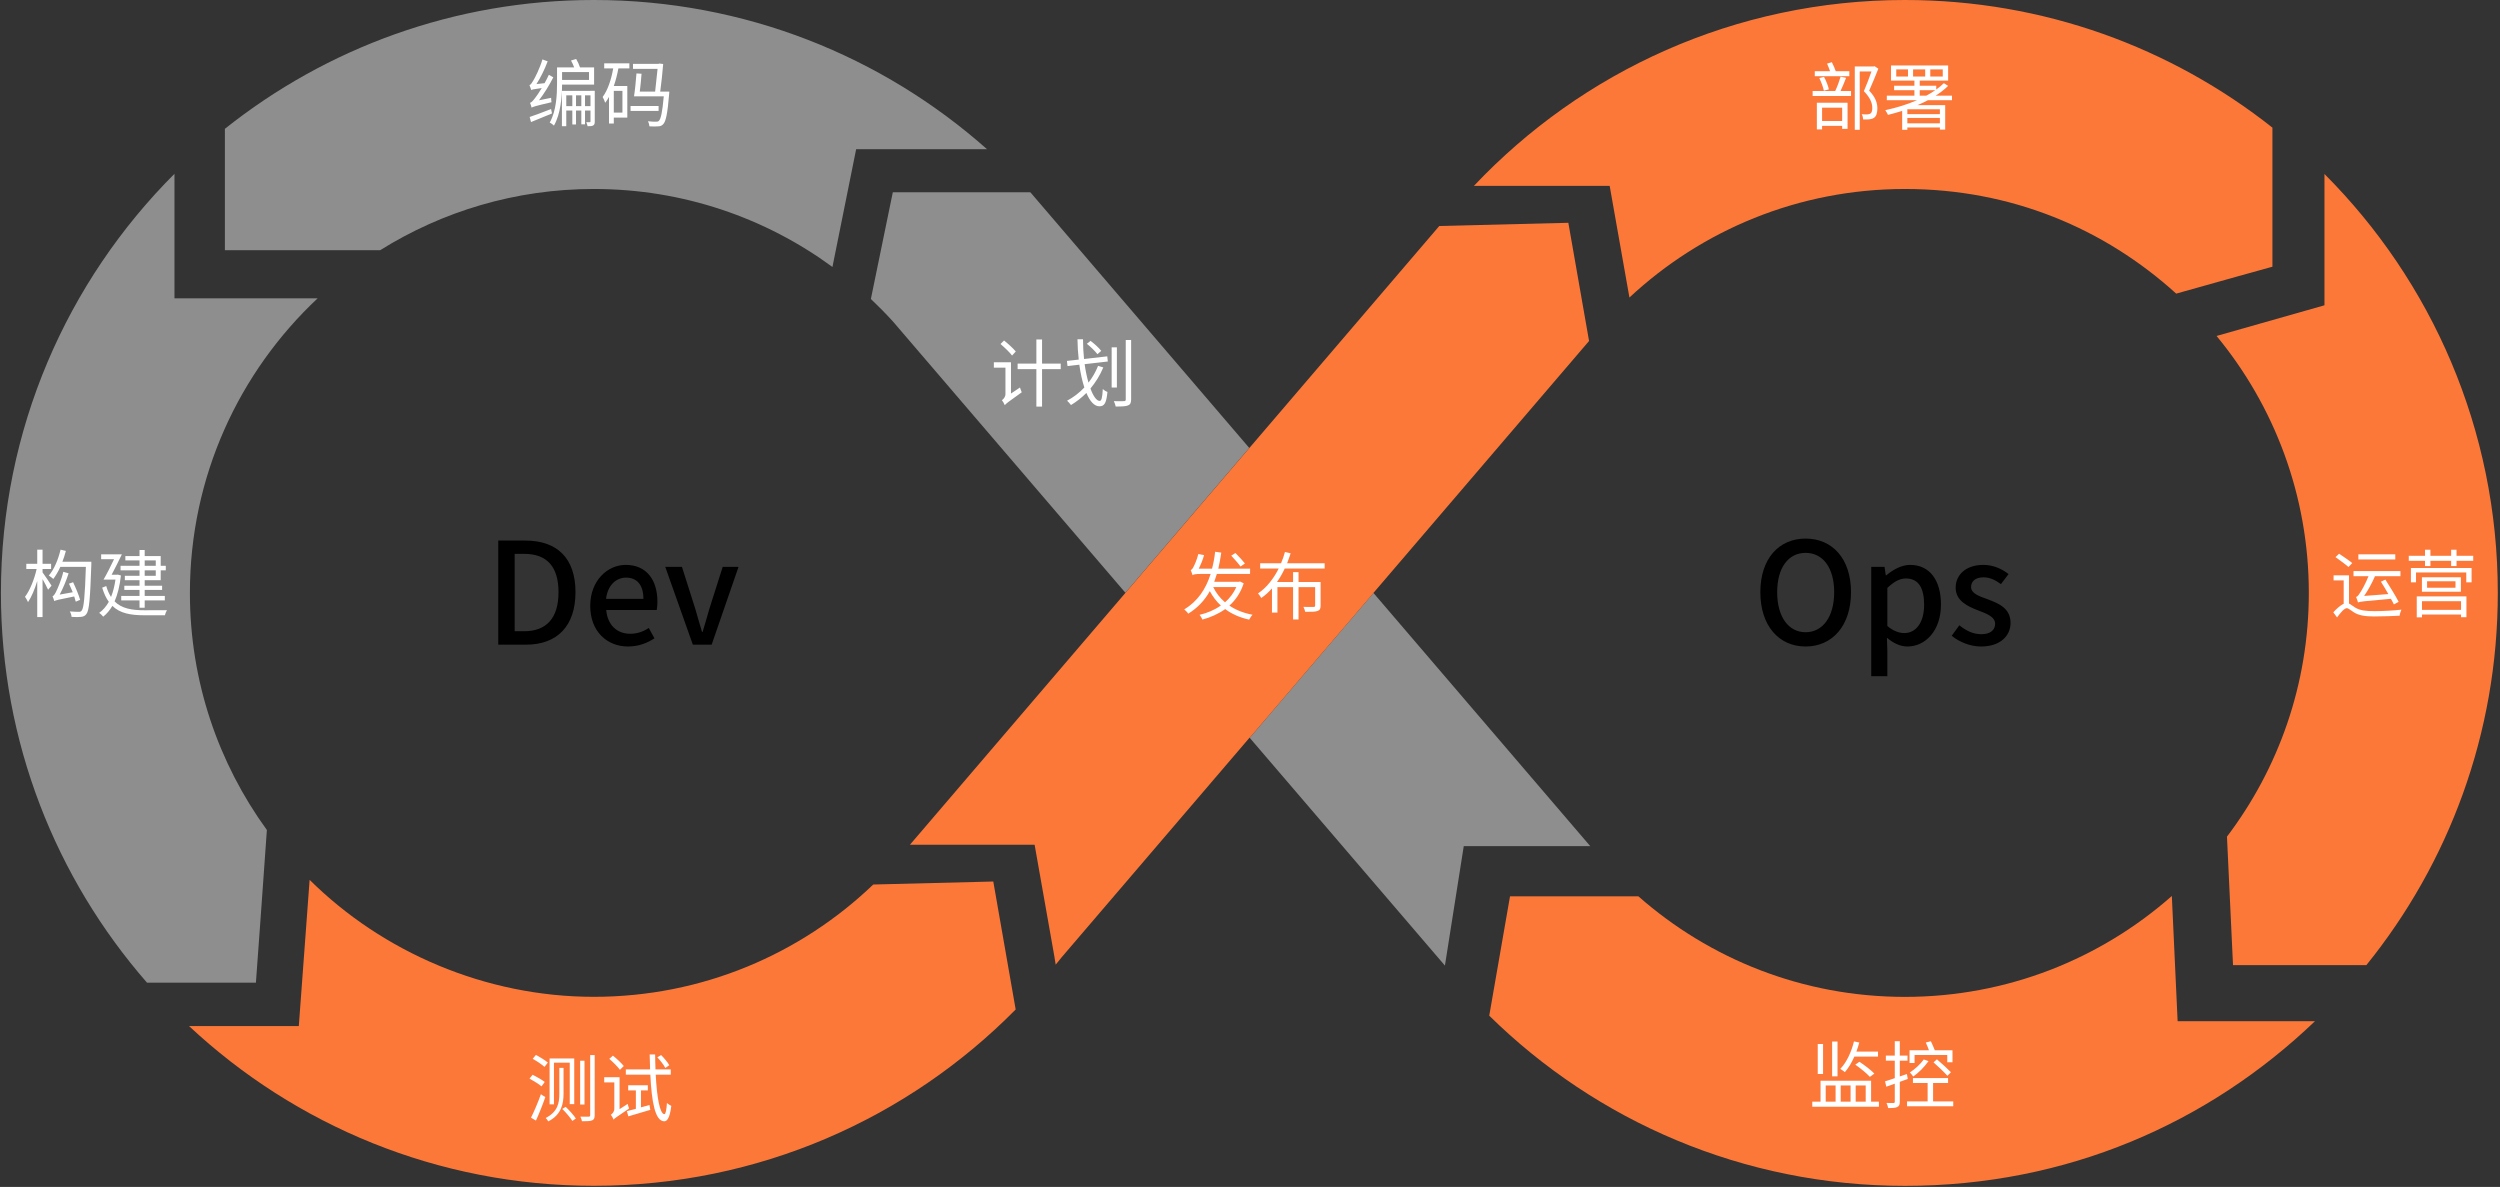
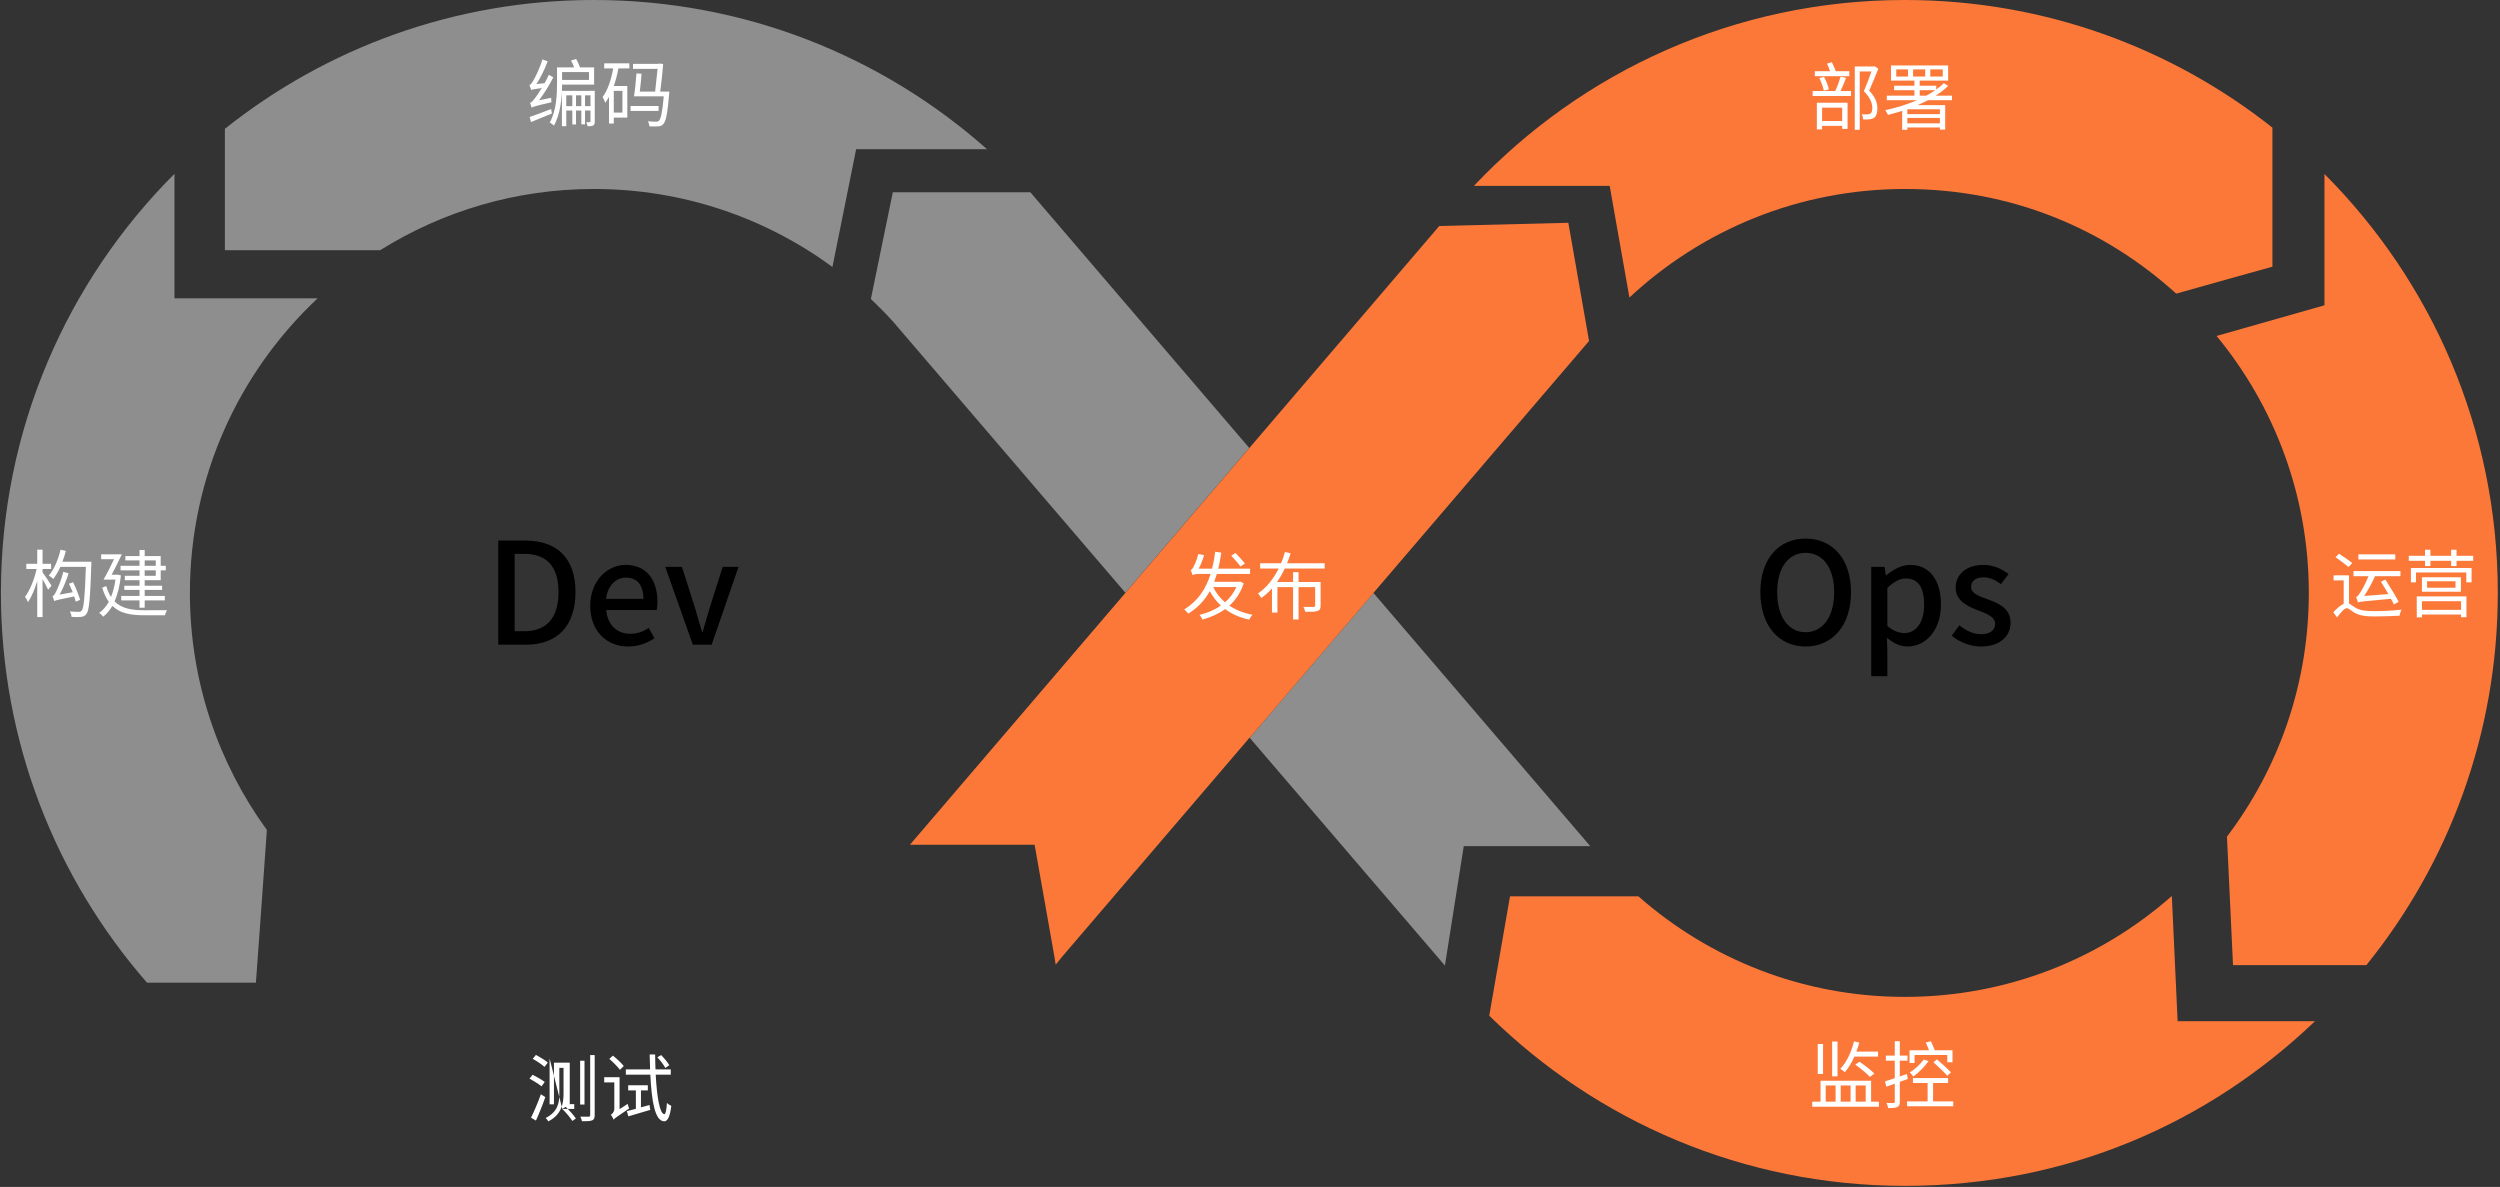
<svg xmlns="http://www.w3.org/2000/svg" width="813" height="386" viewBox="0 0 813 386" fill="none">
  <rect x="0" y="0" width="813" height="386" fill="#333333" stroke="none" />
  <g clip-path="url(#clip0_1639_1243)">
-     <path d="M61.476 333.678C95.935 365.892 142.217 385.623 193.121 385.623C246.8 385.623 295.344 363.679 330.298 328.279L323.017 286.67L283.984 287.644C260.389 310.248 228.39 324.167 193.121 324.167C157.853 324.167 124.417 309.637 100.69 286.125L97.173 333.678H61.476Z" fill="#FC7839" />
    <path d="M56.753 56.504C21.865 91.393 0.301 139.589 0.301 192.822C0.301 241.349 18.232 285.666 47.804 319.564H83.221C83.221 319.564 85.896 283.107 86.788 269.914C71.052 248.251 61.756 221.635 61.756 192.822C61.756 155.028 77.74 120.998 103.283 97.023H56.737V56.504H56.753Z" fill="#8E8E8E" />
    <path d="M321.003 48.544C286.973 18.344 242.193 0 193.121 0C147.765 0 106.073 15.669 73.133 41.889V81.368H123.625C143.785 68.77 167.595 61.456 193.121 61.456C222.149 61.456 248.98 70.867 270.709 86.817L278.42 48.527H321.003V48.544Z" fill="#8E8E8E" />
    <path d="M706.281 291.379C683.132 311.787 652.767 324.187 619.48 324.187C586.193 324.187 555.927 311.837 532.811 291.494H491.054L484.301 330.296C519.107 364.525 566.825 385.643 619.48 385.643C672.135 385.643 718.185 365.268 752.826 332.096H708.163L706.281 291.379Z" fill="#FC7839" />
    <path d="M738.973 41.493C706.116 15.504 664.622 0 619.48 0C564.249 0 514.467 23.232 479.314 60.448H523.466L529.889 96.757C553.352 74.863 584.856 61.456 619.48 61.456C654.105 61.456 684.37 74.335 707.701 95.486C717.542 92.679 738.99 86.735 738.99 86.735V41.493H738.973Z" fill="#FC7839" />
    <path d="M755.914 56.566V99.281L720.827 109.254C739.568 131.958 750.828 161.084 750.828 192.819C750.828 222.589 740.905 250.048 724.212 272.074L726.177 313.864H769.536C796.268 280.775 812.284 238.671 812.284 192.819C812.284 139.619 790.737 91.455 755.897 56.566H755.914Z" fill="#FC7839" />
    <path d="M335.07 62.527H290.341L283.208 97.234C285.685 99.579 288.079 102.006 290.374 104.532L365.98 192.77L406.268 145.679L335.07 62.527Z" fill="#8E8E8E" />
    <path d="M446.655 192.836L406.4 239.927L469.887 314.013L476.013 275.162H517.143L446.655 192.836Z" fill="#8E8E8E" />
    <path d="M446.638 192.822L516.614 111.057L516.762 110.892L510.026 72.453L468.054 73.493L406.284 145.698L365.996 192.789L295.905 274.718H336.457L342.88 311.027L343.31 313.718C343.937 312.942 344.581 312.166 345.192 311.374L406.35 239.896L406.383 239.945L446.655 192.855L446.622 192.822H446.638Z" fill="#FC7839" />
    <path d="M175.272 32.618L179.232 31.802C179.232 32.282 179.28 32.906 179.352 33.242C174.072 34.466 173.328 34.73 172.872 34.994C172.8 34.658 172.56 33.866 172.368 33.434C172.824 33.338 173.352 32.738 174.024 31.85C174.408 31.394 175.248 30.17 176.184 28.634C173.616 28.994 173.064 29.114 172.752 29.282C172.656 28.946 172.368 28.106 172.176 27.674C172.584 27.578 172.968 26.978 173.448 26.162C173.928 25.37 175.56 22.25 176.4 19.322L178.104 19.946C177.12 22.562 175.8 25.25 174.456 27.338L177.096 27.05C177.576 26.186 178.08 25.25 178.488 24.314L179.928 25.154C178.608 27.77 176.952 30.434 175.272 32.618ZM179.208 35.45L179.52 36.89C177.12 37.874 174.624 38.906 172.68 39.698L172.248 38.042C173.976 37.49 176.592 36.458 179.208 35.45ZM191.544 23.426H182.784V25.994H191.544V23.426ZM193.2 27.506H182.784C182.76 31.394 182.352 36.986 180.144 40.85C179.856 40.538 179.16 40.034 178.776 39.842C180.936 36.026 181.152 30.746 181.152 27.098V21.914H186.72C186.456 21.194 186.072 20.354 185.688 19.682L187.368 19.178C187.872 20.018 188.376 21.122 188.616 21.914H193.2V27.506ZM190.248 34.514H192.024V31.01H190.248V34.514ZM187.32 34.514H189.048V31.01H187.32V34.514ZM184.152 34.514H186.12V31.01H184.152V34.514ZM192.024 29.522H193.416V39.53C193.416 40.154 193.32 40.562 192.888 40.802C192.48 41.042 191.904 41.042 191.088 41.042C191.016 40.682 190.824 40.106 190.656 39.746H191.784C191.952 39.746 192.024 39.698 192.024 39.506V35.954H190.248V40.442H189.048V35.954H187.32V40.466H186.12V35.954H184.152V41.042H182.736V29.546H192.024V29.522ZM202.416 36.626V29.546H199.608V36.626H202.416ZM196.488 22.25V20.594H204.672V22.25H201.096C200.736 24.242 200.232 26.186 199.608 27.962H204V38.234H199.608V40.178H198.048V31.514C197.664 32.21 197.256 32.858 196.8 33.434C196.68 33.002 196.272 31.994 195.984 31.538C197.664 29.282 198.768 25.898 199.416 22.25H196.488ZM214.176 34.466V36.074H205.056V34.466H214.176ZM214.704 29.786H217.656C217.656 29.786 217.632 30.338 217.608 30.578C217.08 37.01 216.528 39.506 215.688 40.37C215.208 40.874 214.776 41.066 214.056 41.09C213.432 41.162 212.352 41.138 211.2 41.09C211.152 40.586 210.984 39.914 210.696 39.434C211.872 39.578 212.928 39.578 213.36 39.578C213.768 39.578 214.032 39.53 214.272 39.29C214.896 38.69 215.4 36.578 215.856 31.322H206.184C206.496 29.378 206.808 26.21 206.976 23.882L208.632 23.978C208.512 25.802 208.272 28.01 208.056 29.786H213.048C213.336 27.386 213.648 24.482 213.84 22.394H205.848V20.762H214.152L214.416 20.666L215.664 20.81C215.472 23.282 215.112 26.834 214.704 29.786Z" fill="white" />
-     <path d="M330.331 114.299L329.131 115.619C328.339 114.587 326.683 112.979 325.363 111.875L326.515 110.723C327.835 111.779 329.515 113.315 330.331 114.299ZM328.771 127.979L331.699 126.011C331.819 126.467 332.131 127.211 332.275 127.571C327.811 130.739 327.139 131.267 326.755 131.771C326.587 131.291 326.131 130.523 325.819 130.139C326.275 129.827 326.971 129.155 326.971 128.147V119.555H323.203V117.803H328.771V127.979ZM344.947 118.235V120.035H338.875V132.227H337.027V120.035H330.931V118.235H337.027V110.387H338.875V118.235H344.947ZM358.123 114.107L356.875 115.187C356.203 114.251 354.691 112.787 353.443 111.803L354.643 110.843C355.891 111.779 357.427 113.171 358.123 114.107ZM360.259 117.563L352.723 118.427C353.035 120.659 353.491 122.723 353.971 124.427C355.243 122.795 356.299 120.971 357.091 118.979L358.795 119.483C357.715 122.075 356.275 124.355 354.619 126.347C355.531 128.867 356.635 130.379 357.619 130.379C358.219 130.379 358.483 129.299 358.627 126.515C359.035 126.899 359.659 127.307 360.139 127.451C359.803 131.075 359.155 132.131 357.523 132.131C355.867 132.131 354.427 130.499 353.299 127.787C351.763 129.323 350.083 130.643 348.283 131.723C348.019 131.339 347.395 130.643 347.011 130.307C349.099 129.203 350.995 127.739 352.627 126.011C351.931 123.899 351.379 121.379 350.995 118.595L347.155 119.051L346.963 117.371L350.803 116.939C350.563 114.803 350.419 112.595 350.395 110.339H352.195C352.195 112.571 352.315 114.707 352.531 116.747L360.091 115.883L360.259 117.563ZM363.211 112.955V126.035H361.507V112.955H363.211ZM366.091 110.579L367.843 110.555V129.875C367.843 131.051 367.555 131.555 366.835 131.843C366.091 132.155 364.891 132.203 362.827 132.203C362.731 131.723 362.467 130.955 362.227 130.451C363.739 130.499 365.107 130.475 365.515 130.451C365.923 130.451 366.091 130.331 366.091 129.899V110.579Z" fill="white" />
    <path d="M404.86 183.242L403.42 184.226C402.772 183.314 401.428 181.802 400.396 180.698L401.764 179.834C402.796 180.89 404.188 182.378 404.86 183.242ZM402.052 190.922H394.54C395.452 192.818 396.748 194.498 398.38 195.866C399.916 194.522 401.188 192.866 402.052 190.922ZM403.252 189.098L404.452 189.698C403.468 192.722 401.86 195.098 399.796 196.946C401.884 198.362 404.404 199.37 407.332 199.922C406.948 200.282 406.468 201.002 406.228 201.506C403.18 200.834 400.564 199.682 398.428 198.074C396.22 199.658 393.7 200.762 391.036 201.482C390.844 201.026 390.412 200.33 390.1 199.946C392.572 199.37 394.972 198.362 397.012 196.922C395.596 195.602 394.396 194.042 393.436 192.242C391.78 195.194 389.524 197.642 386.428 199.562C386.164 199.154 385.54 198.506 385.108 198.194C389.476 195.53 392.116 191.618 393.7 186.65H390.364C388.852 186.65 388.036 186.794 387.82 187.058C387.7 186.674 387.412 185.786 387.22 185.378C387.556 185.282 387.82 184.946 388.084 184.418C388.372 183.938 389.26 181.994 389.692 180.17L391.564 180.53C391.156 182.066 390.46 183.674 389.836 184.922H394.156C394.612 183.194 394.948 181.37 395.164 179.426L397.156 179.714C396.892 181.562 396.58 183.29 396.196 184.922H406.54L406.516 186.65H395.716C395.452 187.514 395.164 188.378 394.876 189.194H402.916L403.252 189.098ZM430.78 184.898H417.796C417.076 186.434 416.236 187.898 415.276 189.266H420.508V186.05H422.284V189.266H429.46V196.946C429.46 197.906 429.244 198.41 428.5 198.674C427.78 198.962 426.508 198.986 424.444 198.962C424.372 198.482 424.108 197.834 423.868 197.354C425.404 197.402 426.796 197.378 427.156 197.378C427.564 197.354 427.684 197.258 427.684 196.922V190.946H422.284V201.458H420.508V190.946H415.42V199.226H413.644V191.354C412.612 192.53 411.46 193.586 410.164 194.474C409.924 194.042 409.468 193.37 409.108 192.986C412.012 191.018 414.22 188.066 415.828 184.898H409.804V183.17H416.596C417.124 181.946 417.532 180.722 417.868 179.498L419.716 179.93C419.38 181.01 418.972 182.09 418.564 183.17H430.78V184.898Z" fill="white" />
    <path d="M610.736 343.607H603.032C602.168 345.575 601.112 347.351 599.936 348.671C599.624 348.407 598.904 347.855 598.472 347.591C600.488 345.503 602.048 342.191 602.912 338.663L604.64 339.023C604.376 340.031 604.04 341.015 603.704 341.975H610.736V343.607ZM603.344 346.223L604.688 345.287C606.368 346.391 608.48 348.023 609.536 349.127L608.096 350.207C607.112 349.103 605.048 347.423 603.344 346.223ZM597.56 338.711V350.015H595.808V338.711H597.56ZM592.856 339.503V349.271H591.128V339.503H592.856ZM593.72 352.991V358.271H596.936V352.991H593.72ZM601.808 352.991H598.592V358.271H601.808V352.991ZM606.728 352.991H603.464V358.271H606.728V352.991ZM608.48 358.271H611.024V359.903H589.352V358.271H592.04V351.455H608.48V358.271ZM622.616 343.079V345.695H620.984V341.543H627.296C627.032 340.751 626.6 339.791 626.264 339.023L627.92 338.615C628.352 339.551 628.904 340.727 629.192 341.543H634.952V345.455H633.248V343.079H622.616ZM628.784 345.479L629.888 344.495C631.4 345.767 633.416 347.615 634.448 348.695L633.296 349.847C632.312 348.743 630.32 346.823 628.784 345.479ZM625.616 344.543L627.152 345.071C625.856 346.943 623.912 348.887 622.184 350.087C621.968 349.799 621.416 349.055 621.08 348.767C622.76 347.687 624.488 346.079 625.616 344.543ZM620.12 349.271L620.408 350.879C619.544 351.191 618.68 351.503 617.816 351.815V358.271C617.816 359.255 617.6 359.711 617 359.999C616.448 360.287 615.536 360.359 614.024 360.335C613.952 359.903 613.736 359.183 613.496 358.679C614.552 358.703 615.488 358.703 615.752 358.703C616.04 358.703 616.184 358.607 616.184 358.247V352.415L613.424 353.399L613.016 351.647C613.88 351.383 614.984 351.047 616.184 350.615V344.927H613.28V343.271H616.184V338.591H617.816V343.271H620.312V344.927H617.816V350.063C618.56 349.823 619.352 349.535 620.12 349.271ZM628.64 358.175H635.192V359.759H620.168V358.175H626.864V352.199H622.088V350.591H633.512V352.199H628.64V358.175Z" fill="white" />
    <path d="M601.4 23.154V24.786H590.168V23.154H595.136C594.872 22.362 594.488 21.426 594.152 20.682L595.712 20.226C596.216 21.162 596.696 22.338 596.984 23.154H601.4ZM594.752 29.058L593.12 29.49C592.904 28.386 592.28 26.682 591.632 25.386L593.168 25.002C593.864 26.25 594.512 27.93 594.752 29.058ZM599.072 35.01H592.544V39.354H599.072V35.01ZM590.84 42.09V33.402H600.824V41.898H599.072V40.938H592.544V42.09H590.84ZM598.568 24.93L600.344 25.314C599.816 26.706 599.144 28.338 598.544 29.586H601.952V31.218H589.472V29.586H596.816C597.464 28.242 598.184 26.274 598.568 24.93ZM609.608 21.522L610.832 22.338C609.968 24.522 608.864 27.258 607.856 29.466C609.992 31.722 610.52 33.57 610.52 35.25C610.52 36.618 610.208 37.794 609.44 38.298C609.032 38.586 608.504 38.754 607.952 38.802C607.352 38.874 606.584 38.874 605.912 38.85C605.888 38.37 605.72 37.65 605.432 37.146C606.128 37.218 606.8 37.218 607.28 37.194C607.64 37.17 607.976 37.098 608.24 36.954C608.72 36.642 608.888 35.898 608.864 35.082C608.864 33.57 608.264 31.842 606.128 29.658C607.016 27.642 607.952 25.098 608.6 23.25H604.784V42.21H603.176V21.618H609.32L609.608 21.522ZM624.296 31.122H626.408C627.464 30.57 628.448 29.946 629.36 29.322H624.296V31.122ZM630.848 37.122V35.538H620.264V37.122H630.848ZM620.264 40.098H630.848V38.346H620.264V40.098ZM622.136 24.882H626.072V22.578H622.136V24.882ZM620.48 24.882V22.578H616.664V24.882H620.48ZM627.728 22.578V24.882H631.784V22.578H627.728ZM634.784 32.586H626.96C625.856 33.162 624.728 33.714 623.552 34.194H632.576V42.138H630.848V41.442H620.264V42.21H618.584V36.066C617.072 36.546 615.512 36.978 613.976 37.362C613.808 36.978 613.352 36.186 613.088 35.826C616.592 35.082 620.168 34.002 623.408 32.586H613.592V31.122H622.568V29.322H615.968V27.882H622.568V26.202H614.96V21.282H633.536V26.202H624.296V27.882H629.672V29.106C630.584 28.458 631.4 27.762 632.144 27.042L633.536 27.93C632.36 29.082 630.968 30.162 629.456 31.122H634.784V32.586Z" fill="white" />
    <path d="M13.837 185.036V186.14C14.461 186.932 16.333 189.764 16.765 190.46L15.637 191.78C15.301 190.988 14.509 189.524 13.837 188.324V200.66H12.109V188.972C11.293 191.636 10.213 194.204 9.109 195.812C8.893 195.284 8.461 194.516 8.125 194.084C9.685 192.092 11.197 188.3 11.917 185.036H8.557V183.356H12.109V178.748H13.837V183.356H16.621V185.036H13.837ZM26.053 195.068L24.637 195.668C24.517 195.188 24.349 194.612 24.133 193.964C18.853 195.02 18.085 195.212 17.653 195.476C17.557 195.14 17.293 194.324 17.077 193.892C17.461 193.796 17.821 193.244 18.205 192.476C18.613 191.684 19.957 188.708 20.581 185.948L22.309 186.452C21.541 188.876 20.461 191.396 19.405 193.364L23.653 192.596C23.269 191.636 22.813 190.652 22.429 189.812L23.773 189.332C24.661 191.204 25.669 193.628 26.053 195.068ZM29.701 182.684V183.596C29.317 194.804 29.005 198.476 28.117 199.652C27.637 200.324 27.133 200.516 26.341 200.612C25.645 200.708 24.445 200.684 23.269 200.612C23.245 200.084 23.029 199.34 22.693 198.836C23.989 198.956 25.141 198.956 25.645 198.956C26.077 198.98 26.293 198.884 26.557 198.572C27.253 197.756 27.613 194.108 27.925 184.34H19.621C18.949 185.852 18.157 187.172 17.341 188.276C17.029 187.988 16.309 187.436 15.877 187.172C17.605 185.156 18.925 181.988 19.693 178.748L21.421 179.156C21.109 180.356 20.725 181.556 20.293 182.684H29.701ZM50.653 182.252H47.053V184.004H50.653V182.252ZM50.653 187.244V185.468H47.053V187.244H50.653ZM45.373 184.004V182.252H40.765V180.836H45.373V178.868H47.053V180.836H52.261V184.004H53.917V185.468H52.261V188.684H47.053V190.484H52.717V191.852H47.053V193.796H53.605V195.26H47.053V197.636H45.373V195.26H39.421V193.796H45.373V191.852H40.429V190.484H45.373V188.684H40.597V187.244H45.373V185.468H39.205V184.004H45.373ZM38.317 186.86L39.325 187.148C38.941 190.556 38.245 193.34 37.261 195.572C39.589 197.924 42.901 198.452 46.981 198.452C47.917 198.452 53.077 198.452 54.301 198.428C54.037 198.836 53.725 199.604 53.629 200.084H46.933C42.493 200.084 39.013 199.46 36.541 197.036C35.677 198.5 34.693 199.652 33.565 200.54C33.277 200.18 32.653 199.556 32.245 199.316C33.469 198.452 34.525 197.228 35.389 195.716C34.501 194.516 33.805 193.004 33.229 191.108L34.549 190.58C34.957 191.996 35.485 193.172 36.109 194.132C36.757 192.524 37.237 190.652 37.549 188.492H33.661C34.693 186.74 36.013 184.148 37.093 181.844H32.893V180.26H39.637C38.629 182.372 37.357 184.916 36.301 186.908H38.005L38.317 186.86Z" fill="white" />
-     <path d="M182.856 360.619L183.96 359.947C185.16 361.099 186.624 362.707 187.272 363.739L186.144 364.531C185.472 363.499 184.08 361.819 182.856 360.619ZM178.728 344.203H186.744V359.059H185.28V345.571H180.144V359.131H178.728V344.203ZM191.928 343.099H193.392V362.635C193.392 363.643 193.152 364.075 192.576 364.339C191.952 364.603 190.92 364.651 189.264 364.627C189.192 364.219 188.952 363.571 188.736 363.139C190.008 363.163 191.112 363.163 191.448 363.139C191.784 363.139 191.928 363.019 191.928 362.659V343.099ZM188.664 344.947H190.08V359.203H188.664V344.947ZM181.896 347.275H183.264V355.699C183.264 358.891 182.592 362.515 178.296 364.675C178.152 364.363 177.72 363.811 177.456 363.571C181.464 361.531 181.896 358.555 181.896 355.699V347.275ZM173.232 344.323L174.288 343.051C175.584 343.747 177.312 344.803 178.152 345.547L177.072 346.963C176.256 346.195 174.576 345.067 173.232 344.323ZM172.2 350.755L173.208 349.507C174.528 350.155 176.256 351.163 177.144 351.859L176.112 353.275C175.248 352.555 173.496 351.499 172.2 350.755ZM172.68 363.475C173.616 361.603 174.96 358.531 175.896 355.843L177.336 356.779C176.472 359.275 175.296 362.227 174.288 364.411L172.68 363.475ZM217.656 346.411L216.36 347.299C215.88 346.339 214.776 344.899 213.768 343.843L214.992 343.099C216 344.107 217.152 345.499 217.656 346.411ZM202.848 346.675L201.6 347.899C200.88 346.915 199.368 345.403 198.144 344.347L199.32 343.291C200.568 344.275 202.104 345.739 202.848 346.675ZM201.48 360.691L204.12 358.987C204.216 359.467 204.432 360.115 204.6 360.475C200.544 363.235 199.92 363.643 199.536 364.099C199.392 363.643 198.96 362.899 198.624 362.539C199.08 362.251 199.776 361.603 199.776 360.571V352.003H196.488V350.299H201.48V360.691ZM208.44 354.595V360.115C209.328 359.875 210.288 359.611 211.224 359.347L211.464 360.931C208.968 361.675 206.328 362.443 204.336 363.043L203.856 361.339C204.672 361.147 205.68 360.883 206.784 360.595V354.595H204.288V352.939H210.672V354.595H208.44ZM218.136 349.483H213.24C213.624 356.827 214.56 362.251 216.048 362.323C216.456 362.347 216.744 361.003 216.888 358.675C217.224 359.035 217.992 359.467 218.304 359.635C217.824 363.643 216.912 364.651 216 364.651C213.048 364.579 211.92 358.459 211.488 349.483H203.52V347.779H211.416C211.344 346.219 211.296 344.611 211.272 342.907H213.048C213.072 344.587 213.096 346.219 213.168 347.779H218.136V349.483Z" fill="white" />
+     <path d="M182.856 360.619L183.96 359.947C185.16 361.099 186.624 362.707 187.272 363.739L186.144 364.531C185.472 363.499 184.08 361.819 182.856 360.619ZH186.744V359.059H185.28V345.571H180.144V359.131H178.728V344.203ZM191.928 343.099H193.392V362.635C193.392 363.643 193.152 364.075 192.576 364.339C191.952 364.603 190.92 364.651 189.264 364.627C189.192 364.219 188.952 363.571 188.736 363.139C190.008 363.163 191.112 363.163 191.448 363.139C191.784 363.139 191.928 363.019 191.928 362.659V343.099ZM188.664 344.947H190.08V359.203H188.664V344.947ZM181.896 347.275H183.264V355.699C183.264 358.891 182.592 362.515 178.296 364.675C178.152 364.363 177.72 363.811 177.456 363.571C181.464 361.531 181.896 358.555 181.896 355.699V347.275ZM173.232 344.323L174.288 343.051C175.584 343.747 177.312 344.803 178.152 345.547L177.072 346.963C176.256 346.195 174.576 345.067 173.232 344.323ZM172.2 350.755L173.208 349.507C174.528 350.155 176.256 351.163 177.144 351.859L176.112 353.275C175.248 352.555 173.496 351.499 172.2 350.755ZM172.68 363.475C173.616 361.603 174.96 358.531 175.896 355.843L177.336 356.779C176.472 359.275 175.296 362.227 174.288 364.411L172.68 363.475ZM217.656 346.411L216.36 347.299C215.88 346.339 214.776 344.899 213.768 343.843L214.992 343.099C216 344.107 217.152 345.499 217.656 346.411ZM202.848 346.675L201.6 347.899C200.88 346.915 199.368 345.403 198.144 344.347L199.32 343.291C200.568 344.275 202.104 345.739 202.848 346.675ZM201.48 360.691L204.12 358.987C204.216 359.467 204.432 360.115 204.6 360.475C200.544 363.235 199.92 363.643 199.536 364.099C199.392 363.643 198.96 362.899 198.624 362.539C199.08 362.251 199.776 361.603 199.776 360.571V352.003H196.488V350.299H201.48V360.691ZM208.44 354.595V360.115C209.328 359.875 210.288 359.611 211.224 359.347L211.464 360.931C208.968 361.675 206.328 362.443 204.336 363.043L203.856 361.339C204.672 361.147 205.68 360.883 206.784 360.595V354.595H204.288V352.939H210.672V354.595H208.44ZM218.136 349.483H213.24C213.624 356.827 214.56 362.251 216.048 362.323C216.456 362.347 216.744 361.003 216.888 358.675C217.224 359.035 217.992 359.467 218.304 359.635C217.824 363.643 216.912 364.651 216 364.651C213.048 364.579 211.92 358.459 211.488 349.483H203.52V347.779H211.416C211.344 346.219 211.296 344.611 211.272 342.907H213.048C213.072 344.587 213.096 346.219 213.168 347.779H218.136V349.483Z" fill="white" />
    <path d="M778.944 180.26V181.94H766.944V180.26H778.944ZM766.848 195.908V195.836C766.824 195.86 766.824 195.908 766.824 195.908C766.728 195.548 766.416 194.636 766.2 194.132C766.632 194.036 767.016 193.532 767.496 192.764C767.976 192.116 769.272 189.788 770.232 187.388H765.36V185.708H780.624V187.388H772.344C771.36 189.644 770.088 191.972 768.816 193.796L776.688 193.196C775.92 191.828 775.056 190.388 774.264 189.164L775.728 188.492C777.216 190.82 779.136 193.916 780.048 195.716L778.488 196.556C778.248 196.028 777.912 195.404 777.528 194.732C768.6 195.524 767.568 195.62 766.848 195.908ZM764.952 183.116L763.728 184.388C762.792 183.548 760.896 182.18 759.504 181.172L760.68 180.068C762.048 180.98 763.992 182.3 764.952 183.116ZM763.896 187.1V196.268C764.424 196.508 764.952 197.012 765.888 197.564C767.496 198.572 769.512 198.74 772.152 198.74C774.864 198.74 778.464 198.548 780.936 198.26C780.696 198.788 780.408 199.676 780.36 200.228C778.752 200.324 774.696 200.468 772.104 200.468C769.176 200.468 767.184 200.18 765.504 199.148C764.544 198.548 763.728 197.78 763.176 197.78C762.384 197.78 761.184 199.196 760.008 200.78L758.784 199.124C759.96 197.852 761.136 196.82 762.168 196.34V188.756H758.88V187.1H763.896ZM800.328 195.5H787.632V198.332H800.328V195.5ZM785.928 200.756V193.94H802.08V200.708H800.328V199.844H787.632V200.756H785.928ZM798.528 191.132V189.02H789.288V191.132H798.528ZM787.608 187.724H800.28V192.428H787.608V187.724ZM784.032 189.38V184.724H803.76V189.38H802.032V186.164H785.688V189.38H784.032ZM798.864 180.74H804.288V182.372H798.864V184.076H797.112V182.372H790.368V184.076H788.616V182.372H783.336V180.74H788.616V178.772H790.368V180.74H797.112V178.772H798.864V180.74Z" fill="white" />
    <path d="M162.033 209.645V175.789H170.819C181.215 175.789 187.149 181.539 187.149 192.579C187.149 203.573 181.215 209.645 171.095 209.645H162.033ZM167.369 205.275H170.451C177.719 205.275 181.629 200.997 181.629 192.579C181.629 184.115 177.719 180.113 170.451 180.113H167.369V205.275ZM204.271 210.243C197.417 210.243 191.943 205.367 191.943 197.041C191.943 188.807 197.555 183.701 203.489 183.701C210.205 183.701 213.793 188.531 213.793 195.707C213.793 196.719 213.701 197.777 213.563 198.375H197.141C197.555 203.205 200.591 206.103 204.961 206.103C207.215 206.103 209.147 205.413 210.987 204.217L212.827 207.575C210.481 209.139 207.583 210.243 204.271 210.243ZM197.095 194.741H209.239C209.239 190.371 207.261 187.841 203.581 187.841C200.407 187.841 197.601 190.279 197.095 194.741ZM225.313 209.645L216.343 184.345H221.771L226.095 197.961C226.785 200.445 227.567 203.021 228.303 205.505H228.487C229.223 203.021 230.005 200.445 230.695 197.961L235.019 184.345H240.171L231.431 209.645H225.313Z" fill="black" />
    <path d="M587.184 210.243C578.49 210.243 572.464 203.481 572.464 192.579C572.464 181.677 578.49 175.145 587.184 175.145C595.878 175.145 601.95 181.677 601.95 192.579C601.95 203.481 595.878 210.243 587.184 210.243ZM587.184 205.597C592.796 205.597 596.476 200.537 596.476 192.579C596.476 184.621 592.796 179.791 587.184 179.791C581.572 179.791 577.938 184.621 577.938 192.579C577.938 200.537 581.572 205.597 587.184 205.597ZM608.523 219.903V184.345H612.847L613.261 187.105H613.399C615.607 185.265 618.367 183.701 621.173 183.701C627.613 183.701 631.201 188.807 631.201 196.581C631.201 205.275 626.003 210.243 620.299 210.243C618.045 210.243 615.791 209.231 613.629 207.391L613.767 211.715V219.903H608.523ZM619.287 205.873C622.967 205.873 625.727 202.607 625.727 196.673C625.727 191.383 624.025 188.117 619.793 188.117C617.815 188.117 615.929 189.129 613.767 191.199V203.573C615.745 205.275 617.723 205.873 619.287 205.873ZM644.217 210.243C640.721 210.243 637.133 208.771 634.695 206.747L637.179 203.343C639.433 205.137 641.641 206.241 644.355 206.241C647.391 206.241 648.817 204.769 648.817 202.837C648.817 200.537 645.965 199.525 643.205 198.467C639.847 197.179 635.983 195.385 635.983 191.107C635.983 186.875 639.387 183.701 644.953 183.701C648.357 183.701 651.117 185.081 653.187 186.691L650.703 189.957C648.955 188.669 647.161 187.749 645.045 187.749C642.285 187.749 640.997 189.129 640.997 190.877C640.997 193.039 643.619 193.867 646.379 194.879C649.921 196.213 653.831 197.777 653.831 202.561C653.831 206.793 650.473 210.243 644.217 210.243Z" fill="black" />
  </g>
  <defs>
    <clipPath id="clip0_1639_1243">
      <rect width="812" height="386" fill="white" transform="translate(0.301)" />
    </clipPath>
  </defs>
</svg>